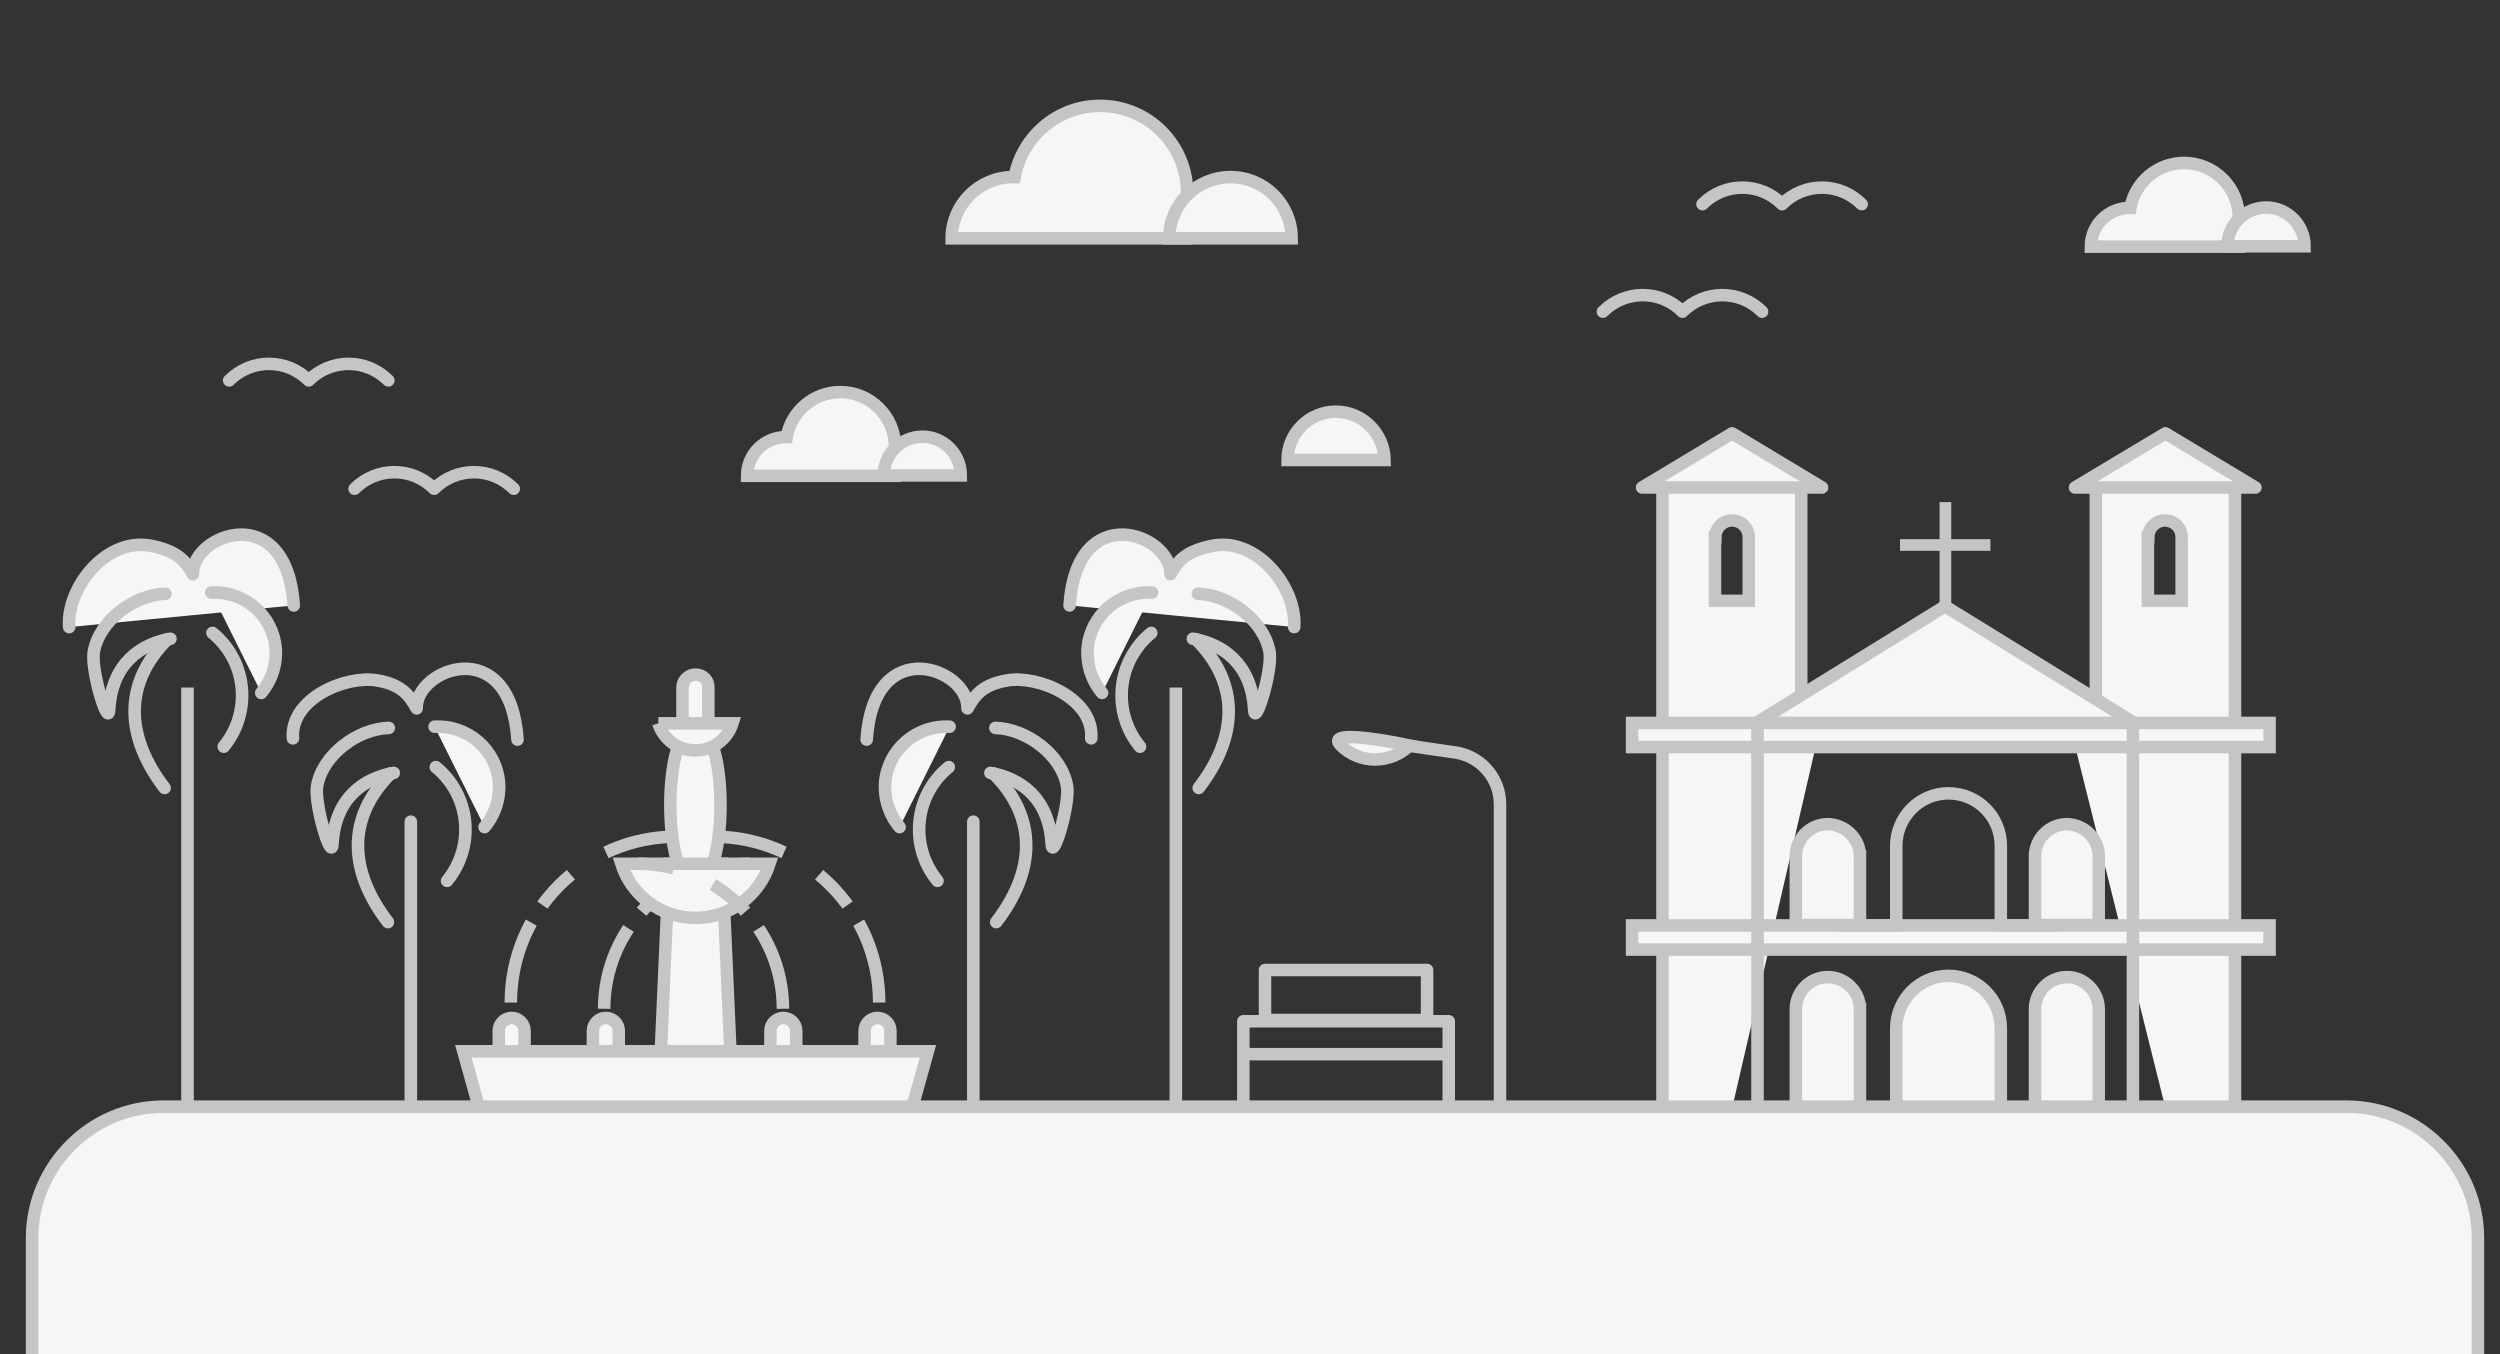
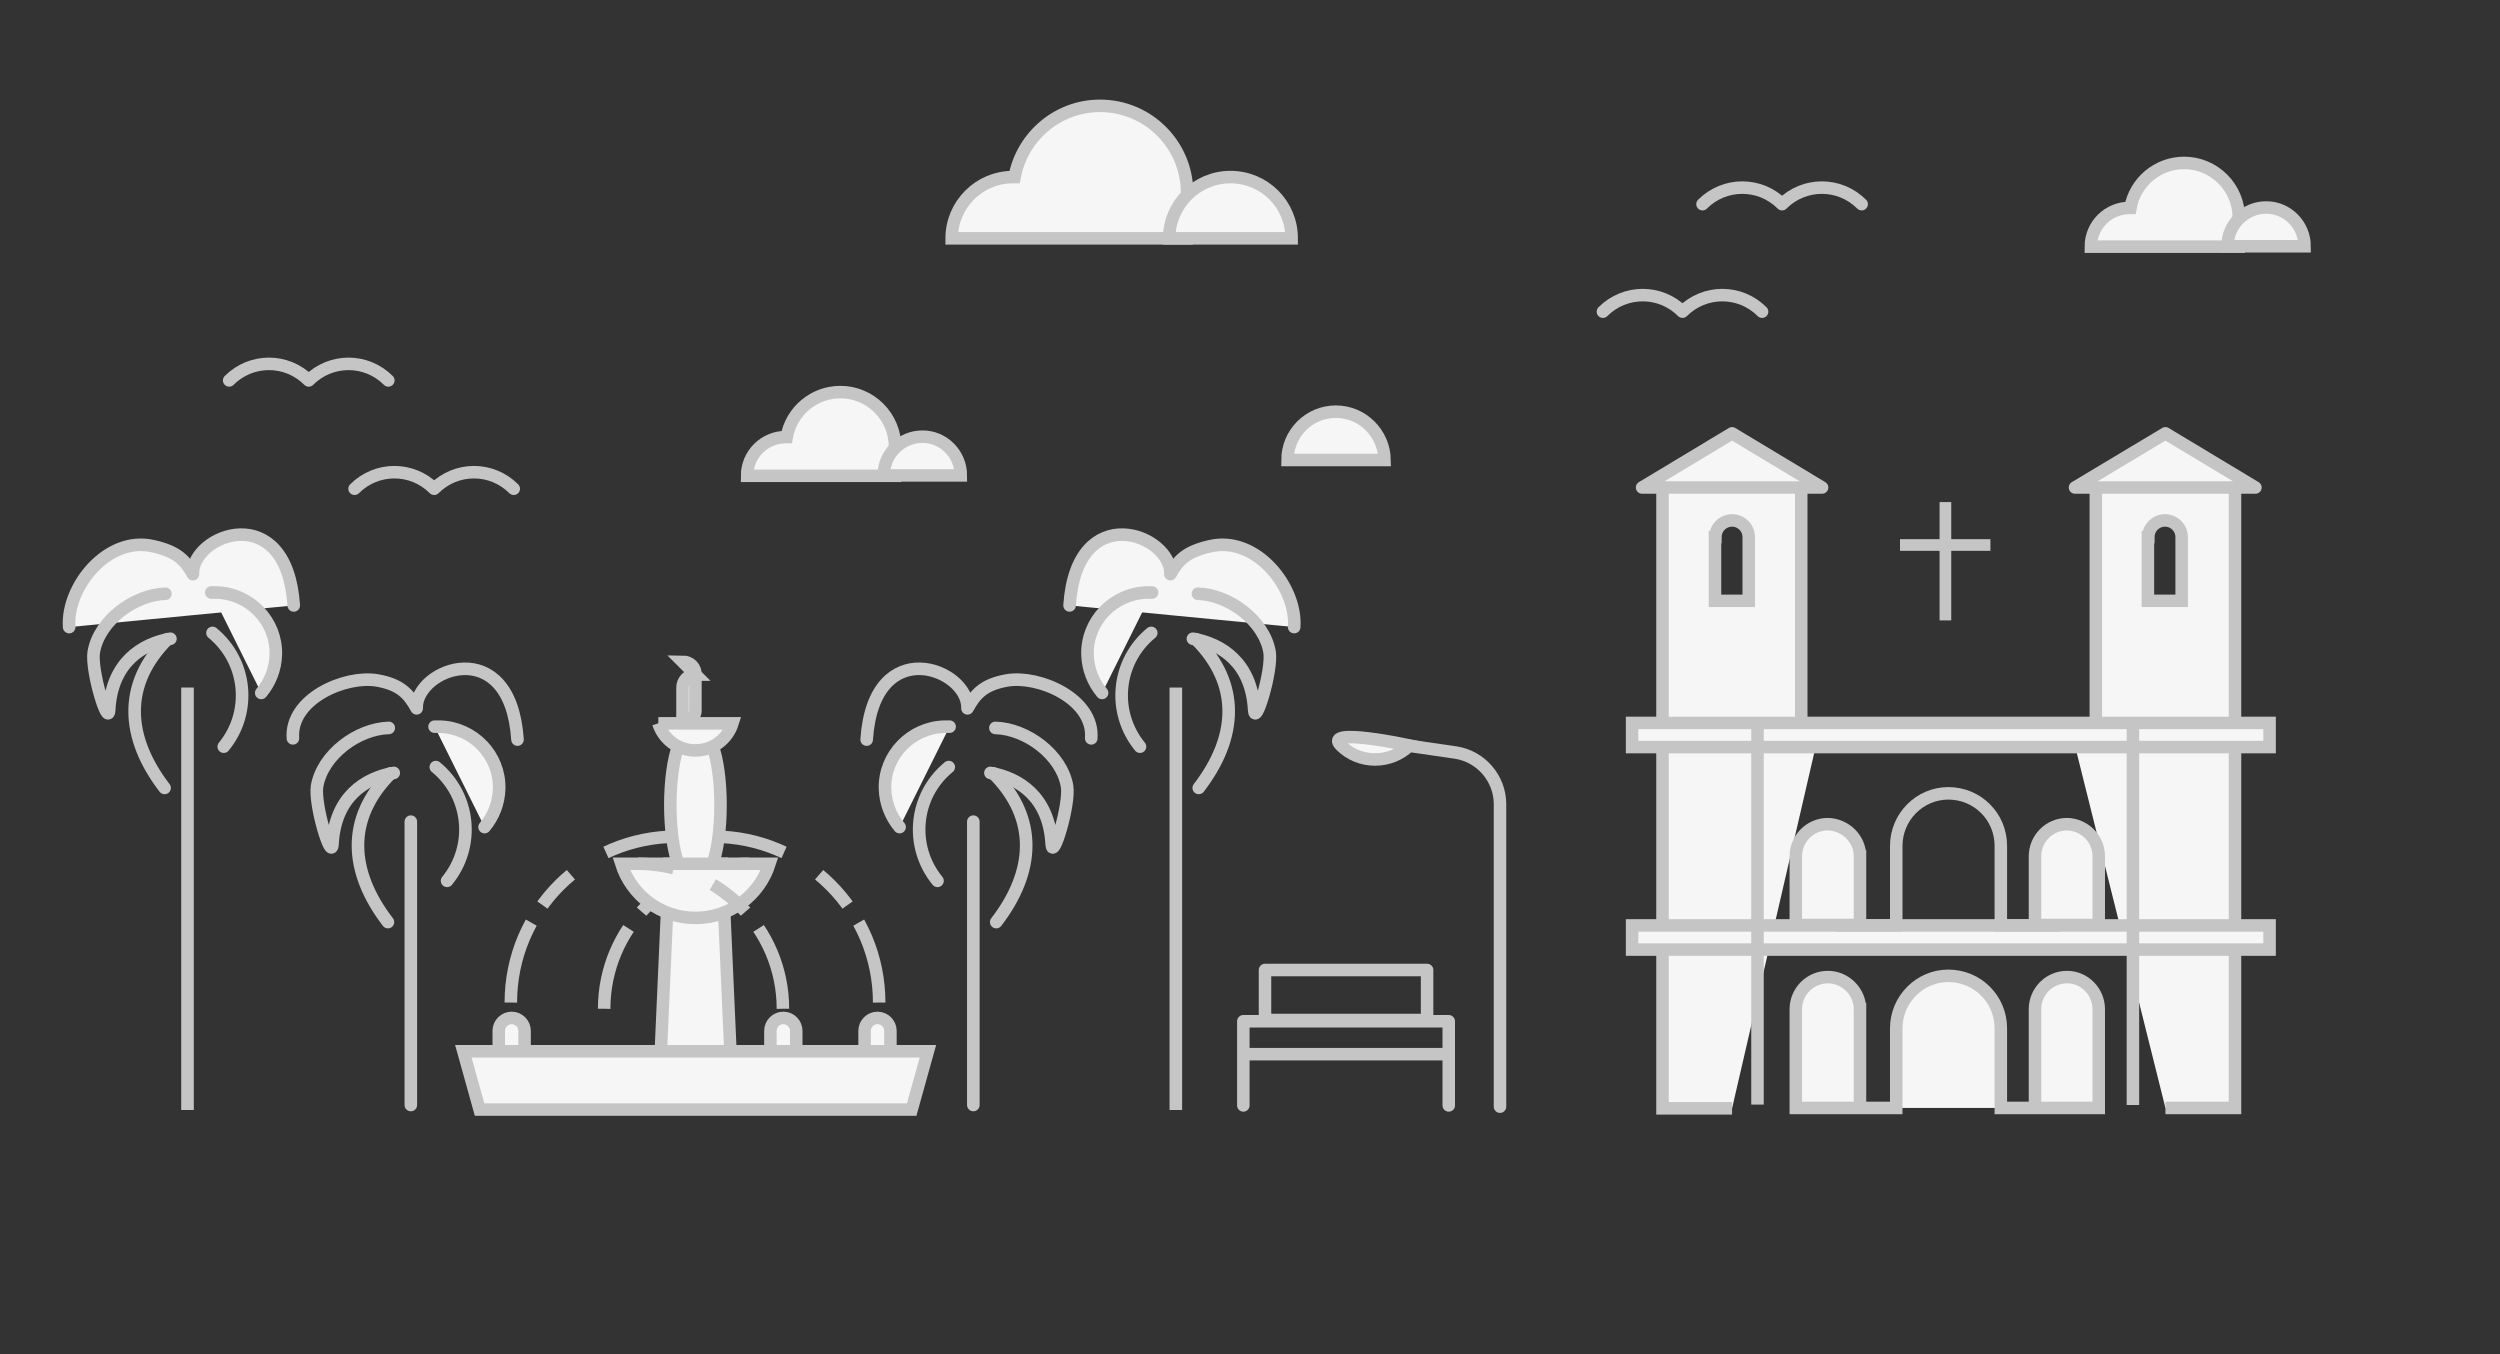
<svg xmlns="http://www.w3.org/2000/svg" viewBox="0 0 600 325" xml:space="preserve">
  <rect x="0" y="0" width="600" height="325" fill="#333333" stroke="none" />
  <switch>
    <g>
      <rect x="465.5" y="120.5" width="2.8" height="28.4" fill="#C5C5C5" />
      <rect x="456" y="129.4" width="21.7" height="2.8" fill="#C5C5C5" />
      <path d="m519.7 265.9h16.7v-149.5h-33.4v58.2h-6.1m-56.1 91.3h14.3v-19.1c0-6.9 5.6-12.6 12.5-12.6 7 0 12.6 5.6 12.6 12.6v19.1h14.3m-57.7-91.2h-4.5v-58.2h-33.3v149.5h16.7m-4-137.1c0-2.2 1.8-4 4-4s4 1.8 4 4v15.3h-8.1v-15.3zm92 76.6v16.5h-15.3v-16.5c0-4.2 3.4-7.7 7.7-7.7 4.2 0.1 7.6 3.5 7.6 7.7zm-57.3 0v16.5h-15.4v-16.5c0-4.2 3.4-7.7 7.7-7.7 4.2 0.1 7.7 3.5 7.7 7.7zm57.3 36.7v23.7h-15.3v-23.7c0-4.2 3.4-7.7 7.7-7.7 4.2 0 7.6 3.5 7.6 7.7zm-57.3 0v23.7h-15.4v-23.7c0-4.2 3.4-7.7 7.7-7.7 4.2 0 7.7 3.5 7.7 7.7zm69.2-113.3c0-2.2 1.8-4 4-4s4 1.8 4 4v15.3h-8.1v-15.3z" fill="#F6F6F6" stroke="#C5C5C5" stroke-miterlimit="10" stroke-width="3" />
      <polygon points="519.7 104 498 117 541.3 117" fill="#F6F6F6" stroke="#C5C5C5" stroke-linecap="round" stroke-linejoin="round" stroke-miterlimit="10" stroke-width="3" />
      <polygon points="415.7 104 394.1 117 437.3 117" fill="#F6F6F6" stroke="#C5C5C5" stroke-linecap="round" stroke-linejoin="round" stroke-miterlimit="10" stroke-width="3" />
-       <polyline points="511.9 173.3 466.8 145.5 421.8 173.3" fill="#F6F6F6" stroke="#C5C5C5" stroke-miterlimit="10" stroke-width="3" />
      <rect x="391.7" y="173.5" width="153" height="5.8" fill="#F6F6F6" stroke="#C5C5C5" stroke-miterlimit="10" stroke-width="3" />
      <rect x="391.7" y="222.1" width="153" height="5.8" fill="#F6F6F6" stroke="#C5C5C5" stroke-miterlimit="10" stroke-width="3" />
      <line x1="511.9" x2="511.9" y1="173.3" y2="265.2" fill="#F6F6F6" stroke="#C5C5C5" stroke-miterlimit="10" stroke-width="3" />
      <line x1="421.8" x2="421.8" y1="173.3" y2="265.1" fill="#F6F6F6" stroke="#C5C5C5" stroke-miterlimit="10" stroke-width="3" />
      <g stroke="#C5C5C5" stroke-miterlimit="10" stroke-width="3">
        <path d="m145 242.1c0-19.2 15.6-34.8 34.8-34.8" fill="none" stroke-dasharray="20.439,5.11,10.219,10.219" />
        <g fill="#F6F6F6">
          <polygon points="173.3 207.3 160.6 207.3 158.6 252.3 175.3 252.3" />
-           <path d="m166.9 161.9c-1.7 0-3.1 1.4-3.1 3.1v8.8c0 1.7 1.4 3.1 3.1 3.1s3.1-1.4 3.1-3.1v-8.8c0.1-1.7-1.3-3.1-3.1-3.1z" />
+           <path d="m166.9 161.9c-1.7 0-3.1 1.4-3.1 3.1v8.8s3.1-1.4 3.1-3.1v-8.8c0.1-1.7-1.3-3.1-3.1-3.1z" />
          <path d="m125.9 256.2v-8.8c0-1.7-1.4-3.1-3.1-3.1s-3.1 1.4-3.1 3.1v8.8" />
-           <path d="m148.5 256.2v-8.8c0-1.7-1.4-3.1-3.1-3.1s-3.1 1.4-3.1 3.1v8.8" />
          <path d="m191.1 256.2v-8.8c0-1.7-1.4-3.1-3.1-3.1s-3.1 1.4-3.1 3.1v8.8" />
          <path d="m213.7 256.2v-8.8c0-1.7-1.4-3.1-3.1-3.1s-3.1 1.4-3.1 3.1v8.8" />
          <path d="m170.9 207.7c2.7-7 2.7-22 0-29h-8c-2.7 7-2.7 22 0 29" />
          <path d="m149.1 207.3c2.4 7.6 9.5 13 17.8 13 8.4 0 15.4-5.5 17.8-13h-35.6z" />
          <path d="m158 173.6c1.2 3.8 4.7 6.5 8.9 6.5s7.7-2.7 8.9-6.5h-17.8z" />
          <polygon points="218.8 266.3 115.1 266.3 111.2 252.3 222.7 252.3" />
        </g>
        <path d="m122.6 240.6c0-22 17.8-39.8 39.8-39.8" fill="none" stroke-dasharray="20,5,10,10" />
        <path d="m211 240.6c0-22-17.8-39.8-39.8-39.8" fill="none" stroke-dasharray="20,5,10,10" />
        <path d="m187.9 242.1c0-19.2-15.6-34.8-34.8-34.8" fill="none" stroke-dasharray="20.439,5.11,10.219,10.219" />
      </g>
      <path d="m408.6 49c5.3-5.3 13.8-5.3 19.1 0 5.3-5.3 13.8-5.3 19.1 0" fill="none" stroke="#C5C5C5" stroke-linecap="round" stroke-linejoin="round" stroke-miterlimit="10" stroke-width="3" />
      <path d="m384.7 74.8c5.3-5.3 13.8-5.3 19.1 0 5.3-5.3 13.8-5.3 19.1 0" fill="none" stroke="#C5C5C5" stroke-linecap="round" stroke-linejoin="round" stroke-miterlimit="10" stroke-width="3" />
      <path d="m85.1 117.3c5.3-5.3 13.8-5.3 19.1 0 5.3-5.3 13.8-5.3 19.1 0" fill="none" stroke="#C5C5C5" stroke-linecap="round" stroke-linejoin="round" stroke-miterlimit="10" stroke-width="3" />
      <path d="m55 91.3c5.3-5.3 13.8-5.3 19.1 0 5.3-5.3 13.8-5.3 19.1 0" fill="none" stroke="#C5C5C5" stroke-linecap="round" stroke-linejoin="round" stroke-miterlimit="10" stroke-width="3" />
      <g fill="#F6F6F6" stroke="#C5C5C5" stroke-linecap="square" stroke-miterlimit="10" stroke-width="3">
        <path d="m537.3 52.2c0-7.2-5.9-13.1-13.1-13.1-6.4 0-11.8 4.6-12.9 10.8h-0.2c-5.1 0-9.3 4.1-9.3 9.3h35.5" />
        <path d="m543.9 49.8c-5.1 0-9.3 4.1-9.3 9.3h18.5c0-5.1-4.1-9.3-9.2-9.3z" />
      </g>
      <g fill="#F6F6F6" stroke="#C5C5C5" stroke-linecap="square" stroke-miterlimit="10" stroke-width="3">
        <path d="m214.8 107.2c0-7.2-5.9-13.1-13.1-13.1-6.4 0-11.8 4.6-12.9 10.8h-0.2c-5.1 0-9.3 4.1-9.3 9.3h35.5" />
        <path d="m221.4 104.8c-5.1 0-9.3 4.1-9.3 9.3h18.5c0-5.1-4.1-9.3-9.2-9.3z" />
      </g>
      <path d="m284.9 46.3c0-11.5-9.3-20.9-20.9-20.9-10.2 0-18.7 7.4-20.5 17.1h-0.4c-8.1 0-14.7 6.6-14.7 14.7h56.4" fill="#F6F6F6" stroke="#C5C5C5" stroke-linecap="square" stroke-miterlimit="10" stroke-width="3" />
      <path d="m295.3 42.5c-8.1 0-14.7 6.6-14.7 14.7h29.4c0-8.1-6.5-14.7-14.7-14.7z" fill="#F6F6F6" stroke="#C5C5C5" stroke-linecap="square" stroke-miterlimit="10" stroke-width="3" />
      <path d="m320.6 98.8c-6.4 0-11.6 5.2-11.6 11.6h23.3c-0.1-6.4-5.3-11.6-11.7-11.6z" fill="#F6F6F6" stroke="#C5C5C5" stroke-linecap="square" stroke-miterlimit="10" stroke-width="3" />
      <path d="m321.8 178.9c4.5 4.5 11.9 4.5 16.5 0 0 0-21-4.5-16.5 0z" fill="#F6F6F6" stroke="#C5C5C5" stroke-linecap="square" stroke-miterlimit="10" stroke-width="3" />
      <polyline points="347.7 265.3 347.7 245.1 298.4 245.1 298.4 265.3" fill="none" stroke="#C5C5C5" stroke-linecap="round" stroke-linejoin="round" stroke-miterlimit="10" stroke-width="3" />
      <rect x="303.6" y="232.8" width="38.9" height="12" fill="none" stroke="#C5C5C5" stroke-linecap="round" stroke-linejoin="round" stroke-miterlimit="10" stroke-width="3" />
      <line x1="298.4" x2="347.7" y1="253" y2="253" fill="none" stroke="#C5C5C5" stroke-miterlimit="10" stroke-width="3" />
      <path d="m360 265.6v-72.6c0-6.2-4.6-11.5-10.7-12.4l-11-1.6" fill="none" stroke="#C5C5C5" stroke-linecap="round" stroke-linejoin="round" stroke-miterlimit="10" stroke-width="3" />
-       <path d="m594.7 325v-27.9c0-17.3-14.2-31.5-31.5-31.5h-524c-17.3 0-31.5 14.2-31.5 31.5v27.9" fill="#F6F6F6" stroke="#C5C5C5" stroke-linecap="square" stroke-miterlimit="10" stroke-width="3" />
      <g stroke="#C5C5C5" stroke-miterlimit="10">
        <path d="m440.8 222.1h14.3v-19.1c0-6.9 5.6-12.6 12.5-12.6 7 0 12.6 5.6 12.6 12.6v19.1h14.3" fill="none" stroke-width="3" />
        <g stroke-linecap="round" stroke-linejoin="round" stroke-width="3.02">
          <path d="m94.5 185.5c-6.8 1.2-14.1 5.7-14.7 17.1-0.2 4.2-4.4-9.4-3.7-13.9 1.3-7.6 9.8-13.8 17.2-14" fill="none" />
          <line x1="98.6" x2="98.6" y1="265.2" y2="197.2" fill="none" />
          <path d="m70.3 177.2c-0.7-9.5 12.6-15.2 20.2-13.9 5.7 1 7.6 3.3 9.5 6.7-0.3-9.6 22.5-18.2 24.2 7.5" fill="none" />
          <path d="m104.3 174.4h1.2c8.1 0.2 14.5 6.9 14.3 14.9-0.1 3.5-1.4 6.7-3.5 9.2" fill="#F6F6F6" />
        </g>
        <path d="m93.1 221.3c-9.3-12.1-10.1-24.9 0.7-35.7" fill="none" stroke-linecap="round" stroke-linejoin="round" stroke-width="3.02" />
        <path d="m107.3 211.4c6.8-8.3 5.6-20.5-2.7-27.3" fill="none" stroke-linecap="round" stroke-linejoin="round" stroke-width="3.02" />
        <g stroke-linejoin="round" stroke-width="3.02">
          <line x1="45" x2="45" y1="266.4" y2="165" fill="none" />
          <path d="m16.6 150.5c-0.7-9.5 9.1-22 20.2-19.4 5.7 1.3 7.6 3.3 9.5 6.7-0.3-9.6 22.5-18.2 24.2 7.5" fill="#F6F6F6" stroke-linecap="round" />
          <path d="m40.9 153.3c-6.8 1.2-14.1 5.7-14.7 17.1-0.2 4.2-4.4-9.4-3.7-13.9 1.3-7.6 9.8-13.8 17.2-14" fill="none" stroke-linecap="round" />
          <path d="m50.7 142.2h1.2c8.1 0.2 14.5 6.9 14.3 14.9-0.1 3.5-1.4 6.7-3.5 9.2" fill="#F6F6F6" stroke-linecap="round" />
        </g>
        <path d="m39.5 189.1c-9.3-12.1-10.1-24.9 0.7-35.7" fill="none" stroke-linecap="round" stroke-linejoin="round" stroke-width="3.02" />
        <path d="m53.7 179.2c6.8-8.3 5.6-20.5-2.7-27.3" fill="none" stroke-linecap="round" stroke-linejoin="round" stroke-width="3.02" />
        <g stroke-linecap="round" stroke-linejoin="round" stroke-width="3.02">
          <path d="m237.7 185.5c6.8 1.2 14.1 5.7 14.7 17.1 0.2 4.2 4.4-9.4 3.7-13.9-1.3-7.6-9.8-13.8-17.2-14" fill="none" />
          <line x1="233.6" x2="233.6" y1="265.2" y2="197.2" fill="none" />
          <path d="m261.9 177.2c0.7-9.5-12.6-15.2-20.2-13.9-5.7 1-7.6 3.3-9.5 6.7 0.3-9.6-22.5-18.2-24.2 7.5" fill="none" />
          <path d="m227.9 174.4h-1.2c-8.1 0.2-14.5 6.9-14.3 14.9 0.1 3.5 1.4 6.7 3.5 9.2" fill="#F6F6F6" />
        </g>
        <path d="m239.1 221.3c9.3-12.1 10.1-24.9-0.7-35.7" fill="none" stroke-linecap="round" stroke-linejoin="round" stroke-width="3.02" />
        <path d="m225 211.4c-6.8-8.3-5.6-20.5 2.7-27.3" fill="none" stroke-linecap="round" stroke-linejoin="round" stroke-width="3.02" />
        <g stroke-linejoin="round" stroke-width="3.02">
          <line x1="282.2" x2="282.2" y1="266.4" y2="165" fill="none" />
          <path d="m310.6 150.5c0.7-9.5-9.1-22-20.2-19.4-5.7 1.3-7.6 3.3-9.5 6.7 0.3-9.6-22.5-18.2-24.2 7.5" fill="#F6F6F6" stroke-linecap="round" />
          <path d="m286.3 153.3c6.8 1.2 14.1 5.7 14.7 17.1 0.2 4.2 4.4-9.4 3.7-13.9-1.3-7.6-9.8-13.8-17.2-14" fill="none" stroke-linecap="round" />
          <path d="m276.5 142.2h-1.2c-8.1 0.2-14.5 6.9-14.3 14.9 0.1 3.5 1.4 6.7 3.5 9.2" fill="#F6F6F6" stroke-linecap="round" />
        </g>
        <path d="m287.7 189.1c9.3-12.1 10.1-24.9-0.7-35.7" fill="none" stroke-linecap="round" stroke-linejoin="round" stroke-width="3.02" />
        <path d="m273.6 179.2c-6.8-8.3-5.6-20.5 2.7-27.3" fill="none" stroke-linecap="round" stroke-linejoin="round" stroke-width="3.02" />
      </g>
    </g>
  </switch>
</svg>